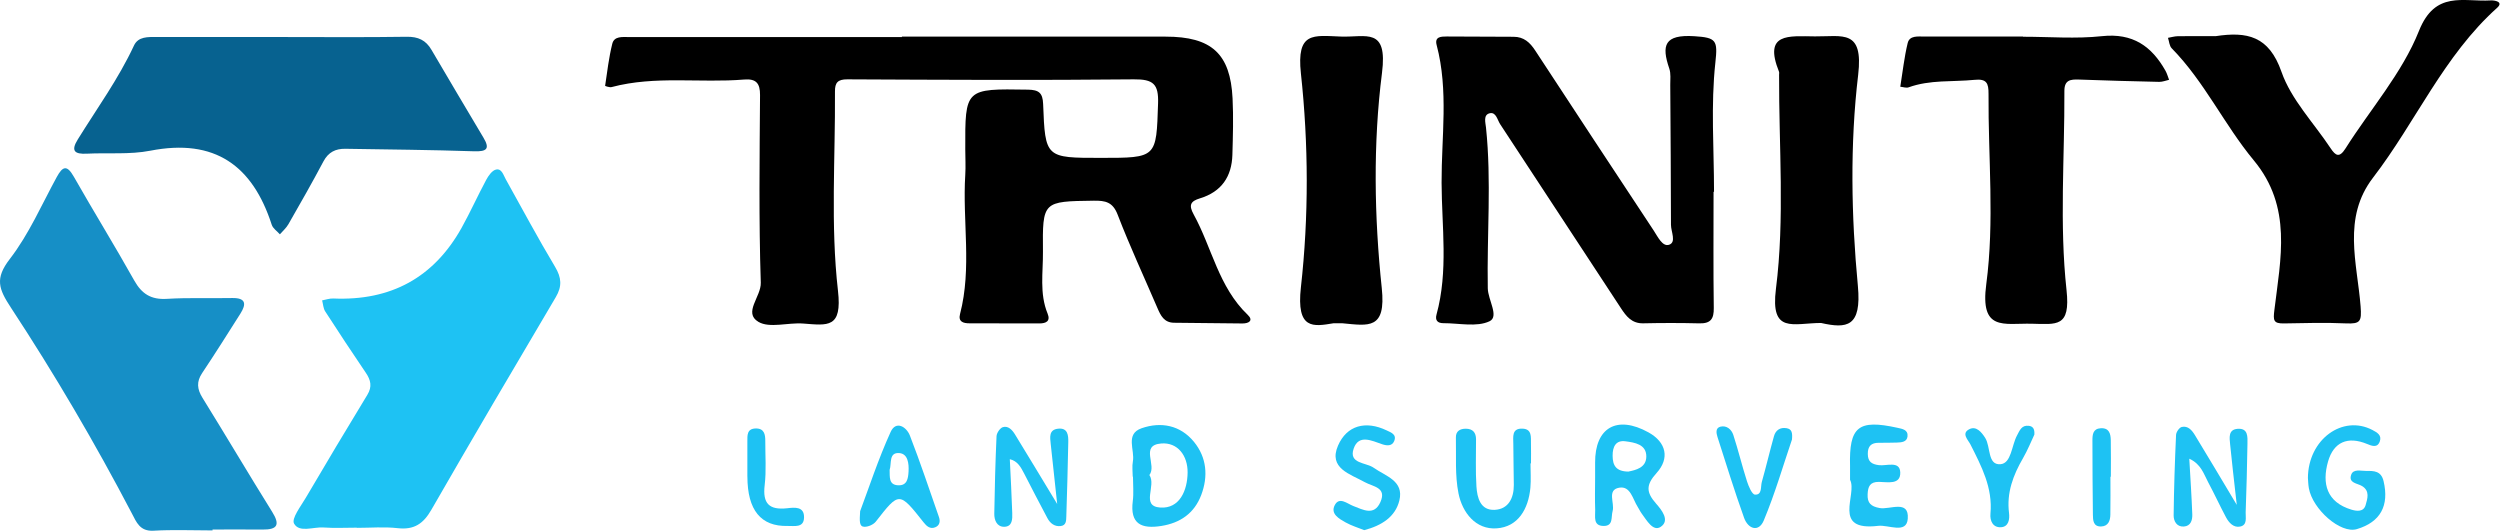
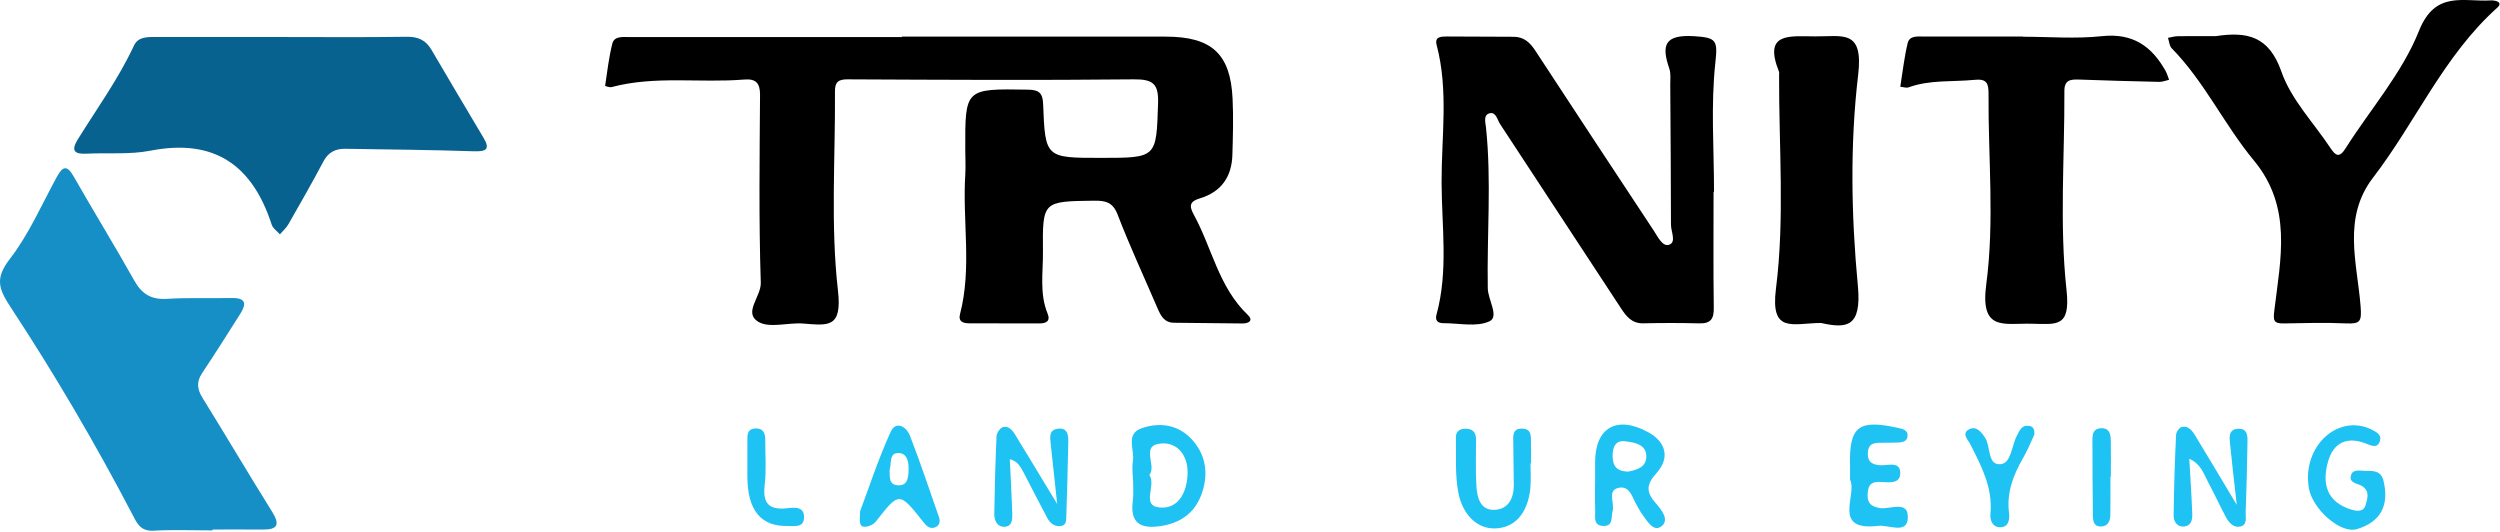
<svg xmlns="http://www.w3.org/2000/svg" width="1160" height="247" viewBox="0 0 1160 247" fill="none">
  <path d="M98.633 246.114C89.498 246.114 80.33 245.716 71.228 246.246C64.895 246.611 63.303 242.267 61.198 238.255C44.072 205.529 25.371 173.664 5.096 142.795C-0.657 134.041 -2.464 129.25 4.582 120.132C13.435 108.659 19.337 94.948 26.349 82.117C29.102 77.093 31.074 76.413 34.241 81.967C43.426 98.115 53.191 113.931 62.276 130.129C65.774 136.362 70.084 139.114 77.412 138.667C87.459 138.053 97.572 138.484 107.652 138.285C114.117 138.153 114.399 141.037 111.531 145.547C105.679 154.765 99.876 164.016 93.808 173.084C91.106 177.129 91.438 180.528 93.941 184.573C104.833 202.147 115.344 219.952 126.286 237.493C130.033 243.494 128.773 245.782 121.827 245.716C114.084 245.633 106.359 245.699 98.616 245.699V246.097L98.633 246.114Z" fill="#168FC6" />
-   <path d="M165.577 244.837C160.421 244.837 155.232 245.119 150.109 244.755C145.367 244.406 138.885 247.308 136.448 242.947C135.155 240.626 139.548 234.923 141.853 231.027C151.269 215.012 160.786 199.063 170.451 183.198C172.772 179.401 172.043 176.351 169.738 172.969C163.355 163.552 157.072 154.069 150.905 144.503C149.976 143.077 149.926 141.104 149.462 139.38C151.17 139.065 152.894 138.435 154.602 138.501C181.448 139.662 201.304 128.742 214.169 105.742C218.231 98.447 221.646 90.804 225.592 83.46C226.62 81.553 228.311 79.116 230.118 78.685C232.787 78.055 233.55 81.172 234.66 83.161C242.237 96.739 249.565 110.467 257.556 123.813C260.573 128.852 260.855 132.848 257.887 137.871C238.507 170.647 219.176 203.457 200.193 236.465C196.48 242.931 192.235 245.948 184.543 245.07C178.293 244.357 171.893 244.92 165.56 244.92V244.854L165.577 244.837Z" fill="#1EC2F3" />
  <path d="M131.045 17.178C150.26 17.178 169.475 17.36 188.689 17.061C194.044 16.979 197.592 18.637 200.212 23.129C208.169 36.74 216.26 50.302 224.317 63.863C227.401 69.036 225.925 70.379 219.99 70.196C200.112 69.533 180.201 69.368 160.307 69.036C155.731 68.953 152.365 70.578 150.077 74.888C144.872 84.719 139.351 94.385 133.814 104.05C132.819 105.791 131.211 107.184 129.868 108.725C128.575 107.267 126.652 106.007 126.088 104.299C117.218 76.894 99.744 64.062 69.72 69.931C60.188 71.788 50.108 70.81 40.293 71.307C34.59 71.606 32.783 70.014 36.082 64.709C44.985 50.319 54.982 36.575 62.16 21.14C64.133 16.896 68.659 17.161 72.671 17.161C92.118 17.161 111.565 17.161 131.012 17.178H131.045Z" fill="#076290" />
  <path d="M418.426 16.998C459.242 16.998 500.042 16.998 540.859 16.998C562.146 16.998 570.9 24.896 571.911 45.654C572.342 54.376 572.077 63.147 571.828 71.886C571.53 81.894 566.821 88.984 556.775 92.034C552.448 93.353 551.436 95.101 553.857 99.487C562.362 114.952 565.412 133.187 578.973 146.114C581.676 148.702 579.52 150.12 576.437 150.087C565.876 149.972 555.332 149.857 544.772 149.758C540.113 149.708 538.538 146.394 537.029 142.882C530.846 128.472 524.214 114.227 518.594 99.618C516.339 93.749 512.941 93.04 507.486 93.122C483.845 93.452 483.696 93.32 483.928 116.782C484.028 126.378 482.237 136.139 486.083 145.504C487.526 149.032 485.387 150.071 482.254 150.071C471.461 150.071 460.668 150.038 449.892 150.021C446.941 150.021 444.504 149.312 445.466 145.669C451.02 124.317 446.527 102.603 447.886 81.103C448.135 77.195 447.886 73.271 447.886 69.363C447.787 41.004 447.787 41.12 476.965 41.598C482.055 41.68 483.812 43.131 484.011 48.242C484.973 73.271 485.105 73.271 510.885 73.254C536.897 73.254 536.515 73.221 537.344 47.913C537.626 39.059 535.189 36.718 526.088 36.816C481.773 37.278 437.458 37.031 393.143 36.816C388.684 36.8 387.407 38.383 387.424 42.389C387.623 73.254 385.335 104.383 388.816 134.886C390.822 152.396 384.125 150.994 372.636 150.12C365.64 149.593 357.085 152.396 351.912 149.345C344.734 145.108 353.222 137.672 353.007 131.159C352.062 102.157 352.46 73.123 352.658 44.104C352.692 38.68 350.868 36.454 345.347 36.899C324.856 38.597 304.05 35.003 283.758 40.411C282.846 40.658 280.757 39.9 280.774 39.834C281.735 33.305 282.514 26.726 284.089 20.329C284.985 16.668 288.814 17.196 291.831 17.196C334.057 17.18 376.266 17.196 418.492 17.196V17.031L418.426 16.998Z" fill="black" />
  <path d="M795.092 89C795.092 106.972 794.943 124.943 795.192 142.915C795.258 147.911 793.816 150.17 788.494 150.038C779.823 149.823 771.136 149.824 762.466 150.021C757.094 150.137 754.541 146.691 752.087 142.965C733.42 114.523 714.785 86.065 696.085 57.64C694.775 55.645 694.178 51.87 691.244 52.546C688.127 53.271 689.271 56.882 689.503 59.19C692.106 84.021 689.884 108.917 690.332 133.781C690.431 139.172 695.72 146.889 691.144 149.065C685.226 151.868 676.97 149.939 669.708 149.955C667.056 149.955 665.796 148.653 666.542 145.949C672.079 125.768 668.962 105.158 668.896 84.796C668.813 63.526 672.195 42.043 666.608 20.922C665.563 16.998 668.631 16.932 671.3 16.932C681.628 16.949 691.94 17.064 702.269 17.064C707.076 17.064 709.895 19.702 712.332 23.428C730.585 51.309 748.921 79.141 767.307 106.955C769.18 109.791 771.385 114.606 774.452 113.567C777.933 112.396 775.347 107.549 775.331 104.334C775.297 82.685 775.148 61.037 774.999 39.389C774.982 36.849 775.347 34.145 774.551 31.821C770.854 21.005 772.23 15.926 786.156 16.8C796.468 17.443 797.049 18.779 795.938 28.968C793.766 48.77 795.308 68.968 795.308 89C795.242 89 795.159 89 795.092 89Z" fill="black" />
  <path d="M1028.02 16.784C1042.59 14.558 1052.79 16.636 1058.61 33.338C1063.1 46.198 1073.61 57.031 1081.41 68.803C1083.73 72.298 1085.48 73.353 1088.3 68.902C1099.79 50.732 1114.61 33.915 1122.39 14.36C1129.91 -4.535 1142.98 0.939 1155.63 0.197C1157.55 0.082 1161.76 0.824 1158.68 3.61C1133.81 25.935 1120.93 56.618 1101.1 82.422C1086.74 101.102 1093.76 122.091 1095.32 142.14C1095.86 149.181 1095.2 150.335 1088.6 150.055C1079.02 149.626 1069.39 149.89 1059.77 150.071C1054.8 150.17 1054.73 148.604 1055.31 143.888C1058.18 120.047 1063.73 96.057 1045.76 74.409C1032.05 57.888 1022.93 37.954 1007.66 22.39C1006.57 21.269 1006.5 19.191 1005.94 17.559C1007.45 17.295 1008.94 16.833 1010.45 16.8C1016.3 16.718 1022.15 16.767 1028.01 16.767L1028.02 16.784Z" fill="black" />
  <path d="M938.713 17.048C950.898 17.048 963.199 18.087 975.252 16.784C989.625 15.218 998.379 21.466 1004.79 32.843C1005.52 34.146 1005.91 35.63 1006.45 37.031C1004.93 37.377 1003.4 38.02 1001.89 37.987C989.476 37.707 977.059 37.377 964.642 36.916C960.663 36.767 957.861 37.13 957.877 42.208C958.01 73.04 955.54 104.136 958.872 134.638C960.762 152.033 954.33 150.45 942.625 150.203C929.677 149.939 918.686 153.863 921.637 131.803C925.499 102.834 922.482 72.991 922.681 43.527C922.714 38.597 921.802 36.47 916.166 37.047C905.97 38.07 895.525 36.916 885.595 40.526C884.5 40.922 883.025 40.361 881.732 40.246C882.826 33.486 883.555 26.627 885.164 19.983C886.042 16.355 889.971 16.965 892.972 16.965C908.208 16.932 923.444 16.949 938.679 16.949V17.048H938.713Z" fill="black" />
  <path d="M845.011 149.857C831.947 149.906 821.37 155.1 824.039 133.995C828.183 101.333 825.365 67.813 825.498 34.657C825.498 34.195 825.614 33.684 825.464 33.288C818.153 15.086 829.908 16.784 842.143 16.883C854.991 16.998 864.706 13.437 862.186 34.755C858.357 67.022 858.986 100.245 862.054 132.66C863.861 151.835 856.864 152.528 845.027 149.873L845.011 149.857Z" fill="black" />
-   <path d="M618.795 149.988C609.428 151.538 601.387 153.187 603.625 133.27C607.289 100.542 607.173 66.857 603.625 34.112C601.503 14.575 609.428 16.487 622.193 16.965C633.865 17.394 643.961 12.415 641.242 33.865C637.064 66.709 637.661 100.69 641.143 133.699C643.182 153.039 635.042 151.143 622.923 150.005C622.691 149.988 622.458 150.005 618.795 150.005V149.988Z" fill="black" />
  <path d="M740.133 221.787C740.133 219.425 740.133 217.079 740.133 214.717C740.017 198.418 750.227 192.495 764.904 200.628C773.238 205.251 774.765 212.709 768.689 219.425C763.642 224.993 763.791 228.401 768.39 233.632C770.914 236.5 775.048 241.512 770.548 244.465C766.996 246.81 764.074 241.394 761.733 238.272C761.035 237.344 760.57 236.23 759.923 235.252C757.582 231.641 756.586 225.364 751.306 226.292C745.479 227.321 749.298 233.43 748.252 237.142C747.471 239.909 748.667 244.026 744.168 244.043C739.037 244.06 740.283 239.689 740.166 236.635C739.984 231.692 740.117 226.748 740.133 221.787ZM755.606 218.801C758.993 218.109 763.808 217.046 763.891 211.916C763.991 206.129 758.445 205.336 754.212 204.762C749.812 204.155 748.218 207.175 748.252 211.478C748.285 216 749.845 218.75 755.59 218.817L755.606 218.801Z" fill="#1EC2F3" />
  <path d="M1015.83 212.827C1016.36 222.175 1016.91 230.392 1017.22 238.61C1017.32 241.309 1016.56 244.11 1013.27 244.313C1010 244.515 1008.56 241.782 1008.57 239.183C1008.71 226.714 1009.12 214.245 1009.69 201.792C1009.75 200.476 1011.18 198.384 1012.33 198.114C1015.23 197.422 1017.11 199.7 1018.45 201.91C1024.18 211.275 1029.76 220.741 1037.86 234.256C1036.48 221.888 1035.54 214.009 1034.77 206.129C1034.49 203.142 1033.84 199.312 1038.24 198.975C1043.21 198.586 1042.87 202.737 1042.82 205.977C1042.66 216.573 1042.36 227.17 1041.99 237.749C1041.91 240.179 1042.84 243.587 1039.49 244.313C1036.4 244.988 1034.22 242.558 1032.85 239.993C1029.97 234.594 1027.42 229.042 1024.53 223.643C1022.5 219.83 1021.26 215.308 1015.81 212.827H1015.83Z" fill="#1EC2F3" />
  <path d="M525.583 221.197C525.583 218.851 525.218 216.422 525.649 214.144C526.662 208.862 521.964 201.405 529.7 198.705C538.732 195.566 547.68 197.287 554.006 205.015C559.949 212.288 560.663 221.011 557.359 229.718C554.172 238.104 547.697 242.643 538.865 244.043C529.75 245.494 524.221 243.25 525.616 232.468C526.097 228.773 525.699 224.943 525.699 221.18C525.666 221.18 525.633 221.18 525.599 221.18L525.583 221.197ZM533.303 220.387C536.706 225.297 529.102 234.881 538.383 235.505C547.332 236.096 550.984 227.592 551.051 219.189C551.1 211.393 546.435 205.167 538.831 205.775C528.77 206.585 536.939 215.865 533.303 220.404V220.387Z" fill="#1EC2F3" />
  <path d="M468.553 213.08C468.952 221.686 469.417 229.836 469.682 238.019C469.765 240.803 469.799 244.38 465.947 244.431C462.56 244.465 461.298 241.36 461.348 238.356C461.547 226.36 461.846 214.363 462.394 202.383C462.46 200.881 464.021 198.603 465.333 198.198C467.823 197.439 469.682 199.514 470.944 201.556C476.788 211.073 482.549 220.657 490.535 233.851C489.24 221.821 488.376 213.907 487.53 205.977C487.198 202.872 486.6 199.363 491 198.907C495.466 198.435 495.748 202.012 495.681 205.116C495.482 216.641 495.117 228.182 494.768 239.706C494.718 241.579 494.718 243.756 492.228 244.076C489.306 244.465 487.248 242.777 485.969 240.364C482.3 233.531 478.764 226.613 475.211 219.729C473.683 216.776 472.139 213.89 468.553 213.064V213.08Z" fill="#1EC2F3" />
  <path d="M1070.87 221.821C1070.97 203.784 1087.05 192.31 1100.8 199.515C1102.99 200.662 1105.23 201.928 1104.24 204.779C1103.11 208.036 1100.4 206.855 1098.31 205.994C1089.33 202.282 1082.79 205.117 1080.21 214.161C1077.32 224.318 1079.53 233.008 1091.09 236.484C1093.54 237.226 1096.72 237.597 1097.65 234.358C1098.49 231.405 1099.74 227.811 1096 225.533C1093.79 224.2 1089.59 224.183 1090.95 220.286C1091.95 217.434 1095.44 218.548 1097.93 218.514C1101.51 218.463 1104.85 218.48 1105.98 223.255C1108.67 234.645 1104.52 242.254 1093.58 245.511C1085.99 247.772 1073.01 236.281 1071.3 226.495C1070.98 224.656 1070.97 222.749 1070.88 221.804L1070.87 221.821Z" fill="#1EC2F3" />
  <path d="M710.15 215.021C710.15 218.784 710.432 222.58 710.1 226.309C709.203 236.163 704.405 244.481 694.444 245.156C684.765 245.814 678.556 237.901 676.746 228.958C675.052 220.555 675.733 211.663 675.534 202.99C675.467 200.038 677.476 198.907 680.183 198.924C683.337 198.958 684.864 200.662 684.881 203.8C684.898 211.089 684.599 218.412 685.064 225.685C685.396 230.966 686.906 236.905 693.564 236.568C699.889 236.247 702.43 231.152 702.413 225.027C702.396 218.666 702.164 212.321 702.18 205.96C702.18 202.805 701.301 198.654 706.48 198.89C710.946 199.093 710.282 202.855 710.365 205.842C710.448 208.896 710.382 211.967 710.382 215.021C710.316 215.021 710.249 215.021 710.166 215.021H710.15Z" fill="#1EC2F3" />
  <path d="M858.424 222.682C858.424 219.594 858.457 217.94 858.424 216.303C857.926 197.962 862.226 194.487 880.372 198.485C882.729 199.009 885.419 199.397 885.087 202.501C884.805 205.117 882.265 205.285 880.123 205.353C877.317 205.437 874.511 205.454 871.689 205.454C868.219 205.454 866.625 207.057 866.659 210.634C866.692 214.228 868.435 215.392 871.789 215.831C875.342 216.303 881.484 213.671 881.717 219.138C881.966 225.128 875.757 223.626 871.822 223.593C867.622 223.559 866.742 225.769 866.576 229.313C866.393 233.379 868.037 234.965 872.121 235.724C876.836 236.619 885.884 231.641 885.203 240.702C884.655 247.941 876.238 243.402 871.457 243.992C849.741 246.608 861.927 229.38 858.44 222.665L858.424 222.682Z" fill="#1EC2F3" />
  <path d="M399.107 237.176C403.108 226.562 407.457 213.148 413.268 200.392C415.725 195.01 420.606 198.013 422.2 202.13C427.048 214.583 431.248 227.288 435.665 239.892C436.362 241.866 436.063 243.773 433.971 244.65C431.597 245.646 429.937 244.127 428.592 242.423C417.203 228.03 417.269 228.081 406.395 242.001C405.283 243.419 402.809 244.499 401.016 244.431C398.658 244.347 398.808 241.866 399.107 237.142V237.176ZM412.787 218.042C412.903 221.298 412.289 224.976 416.738 225.179C420.922 225.364 421.37 222.04 421.569 218.801C421.785 215.038 421.254 210.55 417.286 210.229C412.272 209.824 413.783 215.19 412.787 218.025V218.042Z" fill="#1EC2F3" />
-   <path d="M632.949 245.966C630.326 244.903 627.172 243.975 624.366 242.406C621.361 240.719 617.244 238.458 619.302 234.442C621.411 230.308 625.08 233.683 627.869 234.762C632.518 236.534 637.581 239.504 640.503 232.974C643.575 226.073 637.05 225.853 633.198 223.694C626.508 219.948 616.281 217.299 620.83 206.787C624.914 197.355 633.663 195.06 643.359 199.683C645.451 200.679 648.19 201.573 646.895 204.678C645.882 207.091 643.458 206.837 641.383 206.146C636.502 204.492 630.442 201.354 628.101 208.154C625.661 215.24 633.829 214.515 637.399 217.046C642.96 220.977 651.544 223.086 649.302 232.232C647.443 239.791 641.134 243.874 632.949 246V245.966Z" fill="#1EC2F3" />
-   <path d="M831.479 203.919C827.411 215.865 823.626 228.992 818.379 241.529C816.055 247.08 811.124 245.494 809.248 240.263C804.815 227.878 800.93 215.291 796.913 202.771C796.348 201 795.9 198.57 798.274 197.979C801.18 197.254 803.437 199.295 804.251 201.793C806.575 208.913 808.319 216.219 810.61 223.356C811.357 225.668 812.917 229.414 814.295 229.498C817.732 229.718 816.852 225.786 817.5 223.559C819.492 216.557 821.135 209.453 823.111 202.434C823.891 199.633 825.933 198.165 829.005 198.688C831.462 199.11 831.744 200.881 831.479 203.952V203.919Z" fill="#1EC2F3" />
  <path d="M943.942 201.657C942.382 204.965 940.804 208.913 938.696 212.557C934.097 220.471 931.009 228.638 932.188 238.053C932.536 240.871 932.055 244.397 928.502 244.633C924.684 244.886 923.256 241.63 923.571 238.323C924.684 226.36 919.421 216.388 914.307 206.264C913.211 204.104 909.874 201.067 913.809 199.126C916.964 197.574 919.371 200.426 921.114 203.159C923.754 207.293 922.127 215.898 928.22 215.392C933.284 214.987 933.367 206.719 935.89 202.062C937.135 199.751 938.015 197.169 941.352 197.574C943.345 197.81 944.125 199.093 943.942 201.641V201.657Z" fill="#1EC2F3" />
  <path d="M346.777 221.146C346.777 215.73 346.777 210.313 346.777 204.897C346.777 202.029 346.511 198.873 350.695 198.806C354.613 198.755 355.111 201.59 355.095 204.627C355.061 211.461 355.609 218.345 354.812 225.094C353.783 233.666 356.904 236.737 365.255 235.826C368.493 235.471 373.241 234.796 373.075 240.179C372.942 245.038 368.526 243.958 365.454 244.043C353.036 244.346 346.816 236.714 346.793 221.146H346.777Z" fill="#1EC2F3" />
  <path d="M979.238 221.214C979.238 227.085 979.305 232.957 979.205 238.829C979.155 241.613 978.226 244.161 974.955 244.279C971.253 244.414 971.136 241.428 971.103 238.829C970.97 227.322 970.887 215.797 970.887 204.29C970.887 201.641 971.136 198.907 974.739 198.705C978.69 198.485 979.354 201.286 979.404 204.29C979.52 209.925 979.437 215.561 979.437 221.214H979.238Z" fill="#1EC2F3" />
</svg>